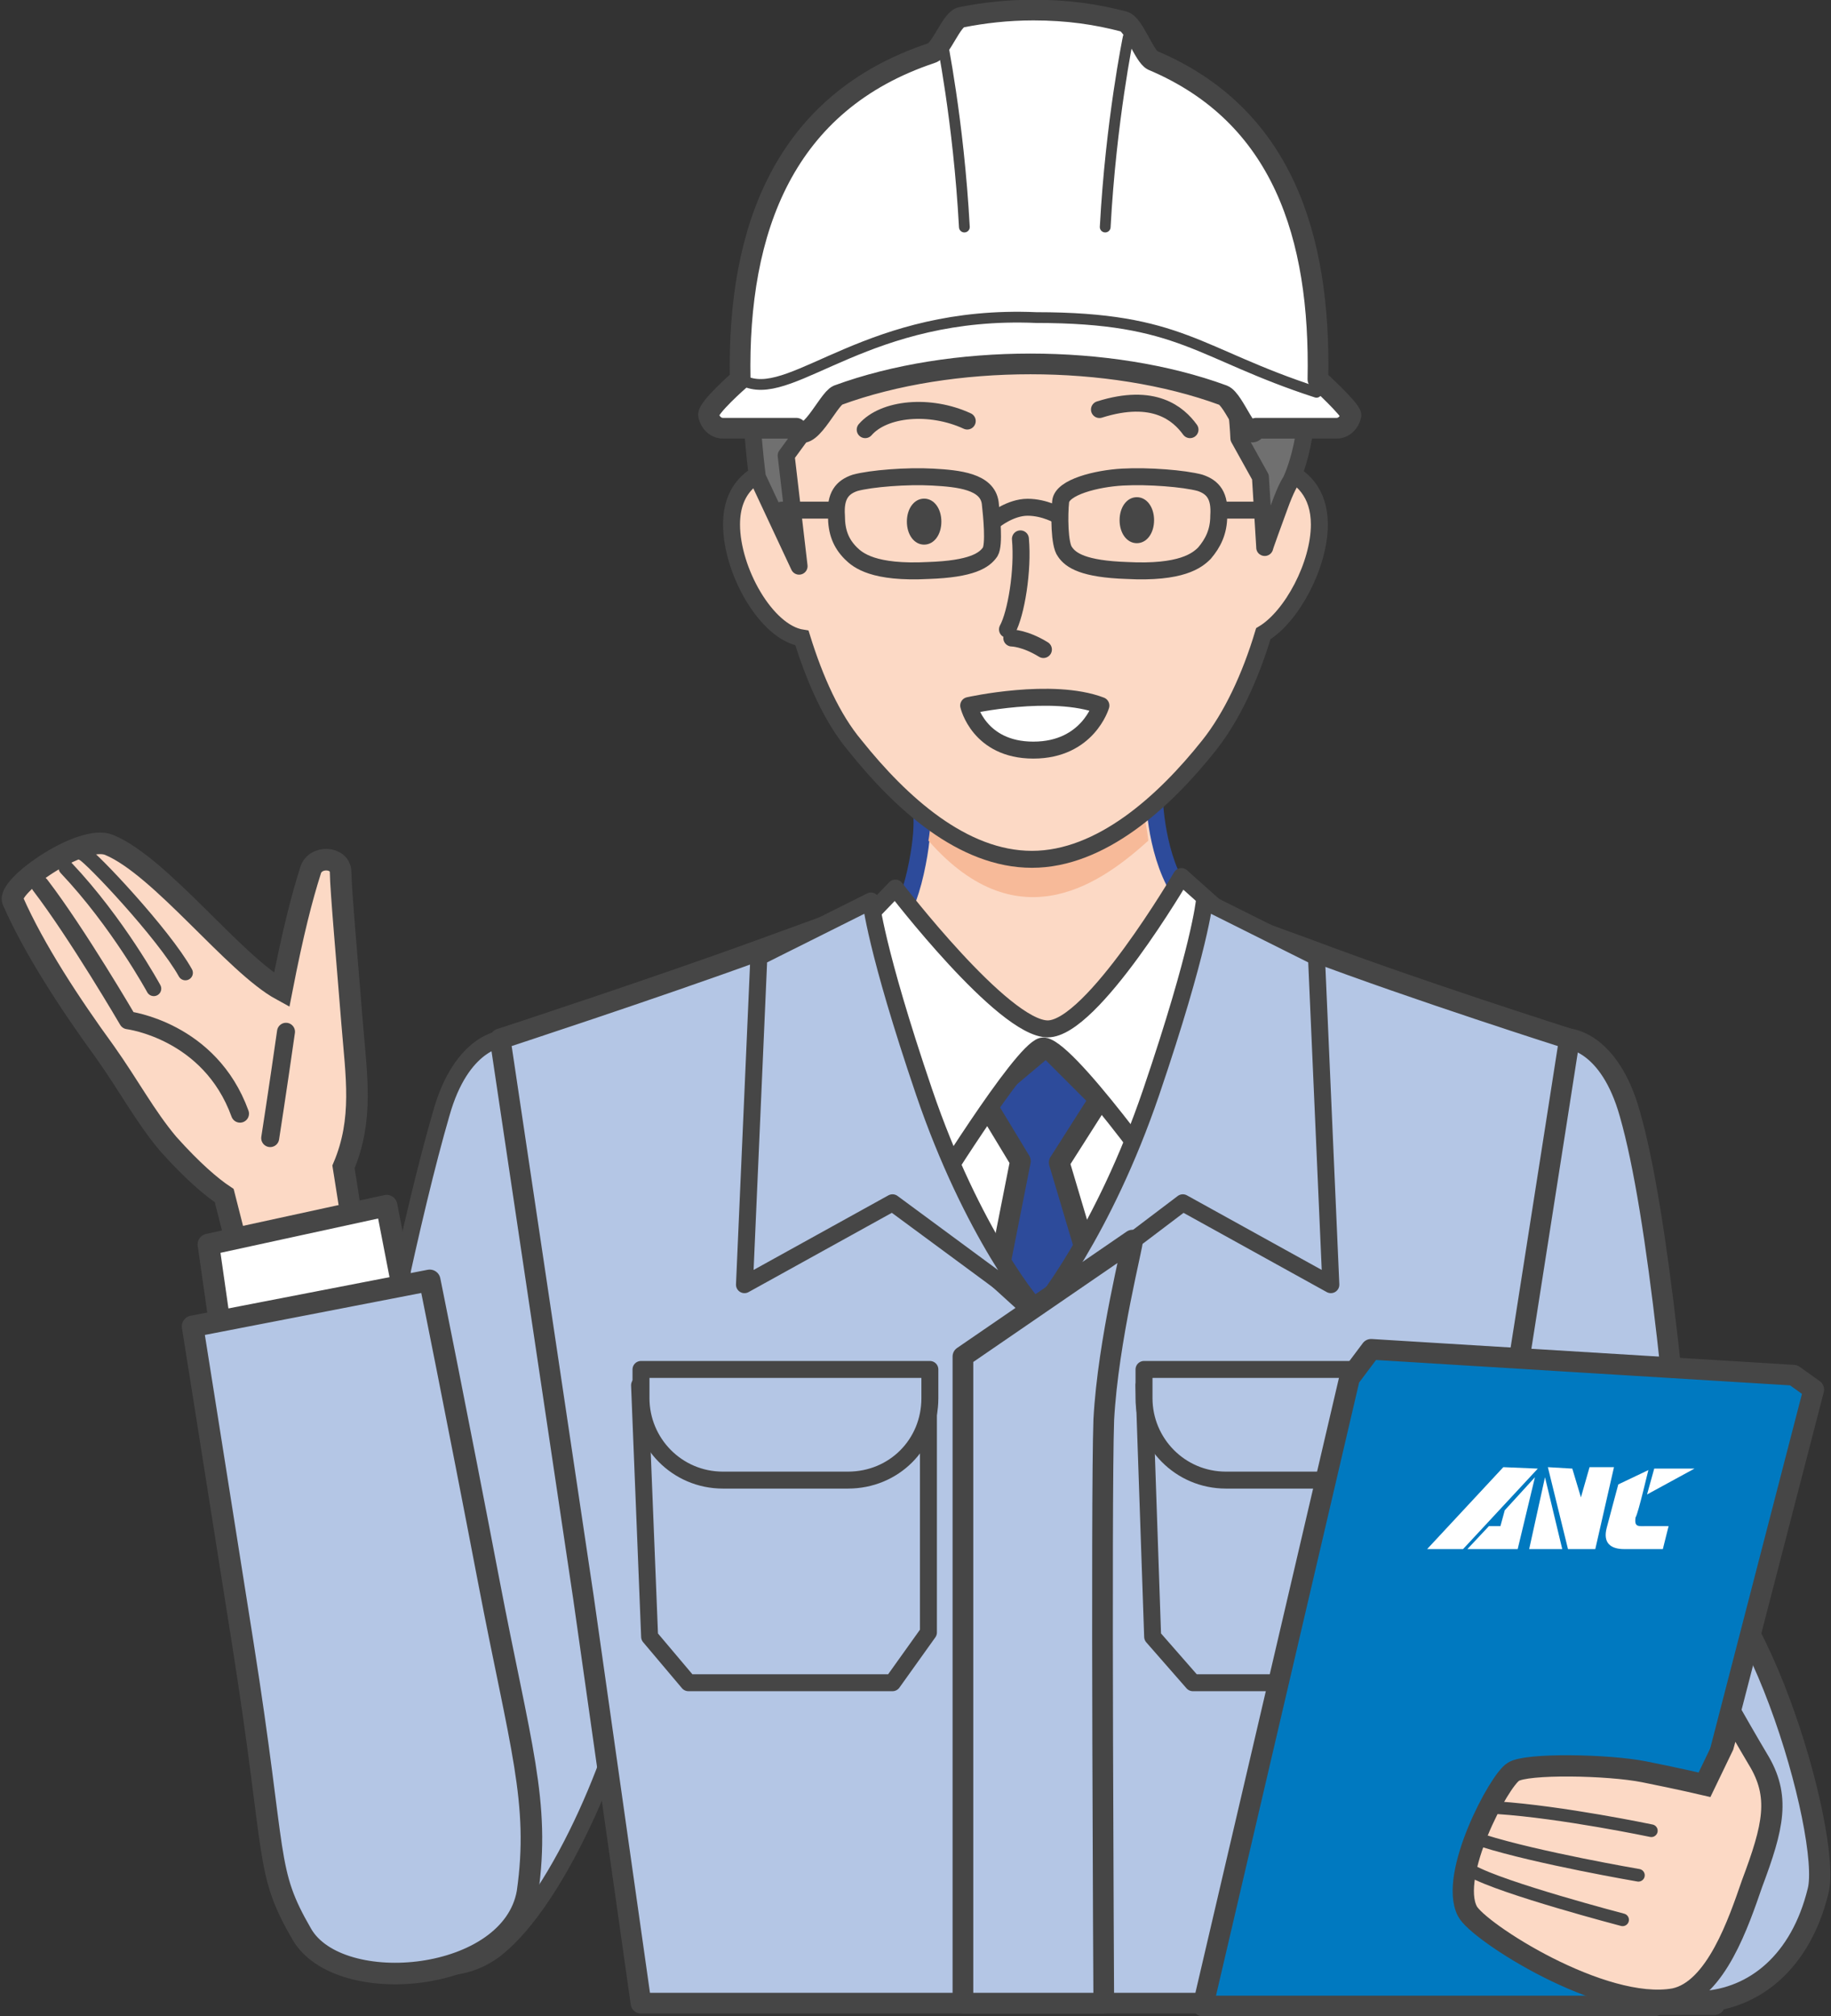
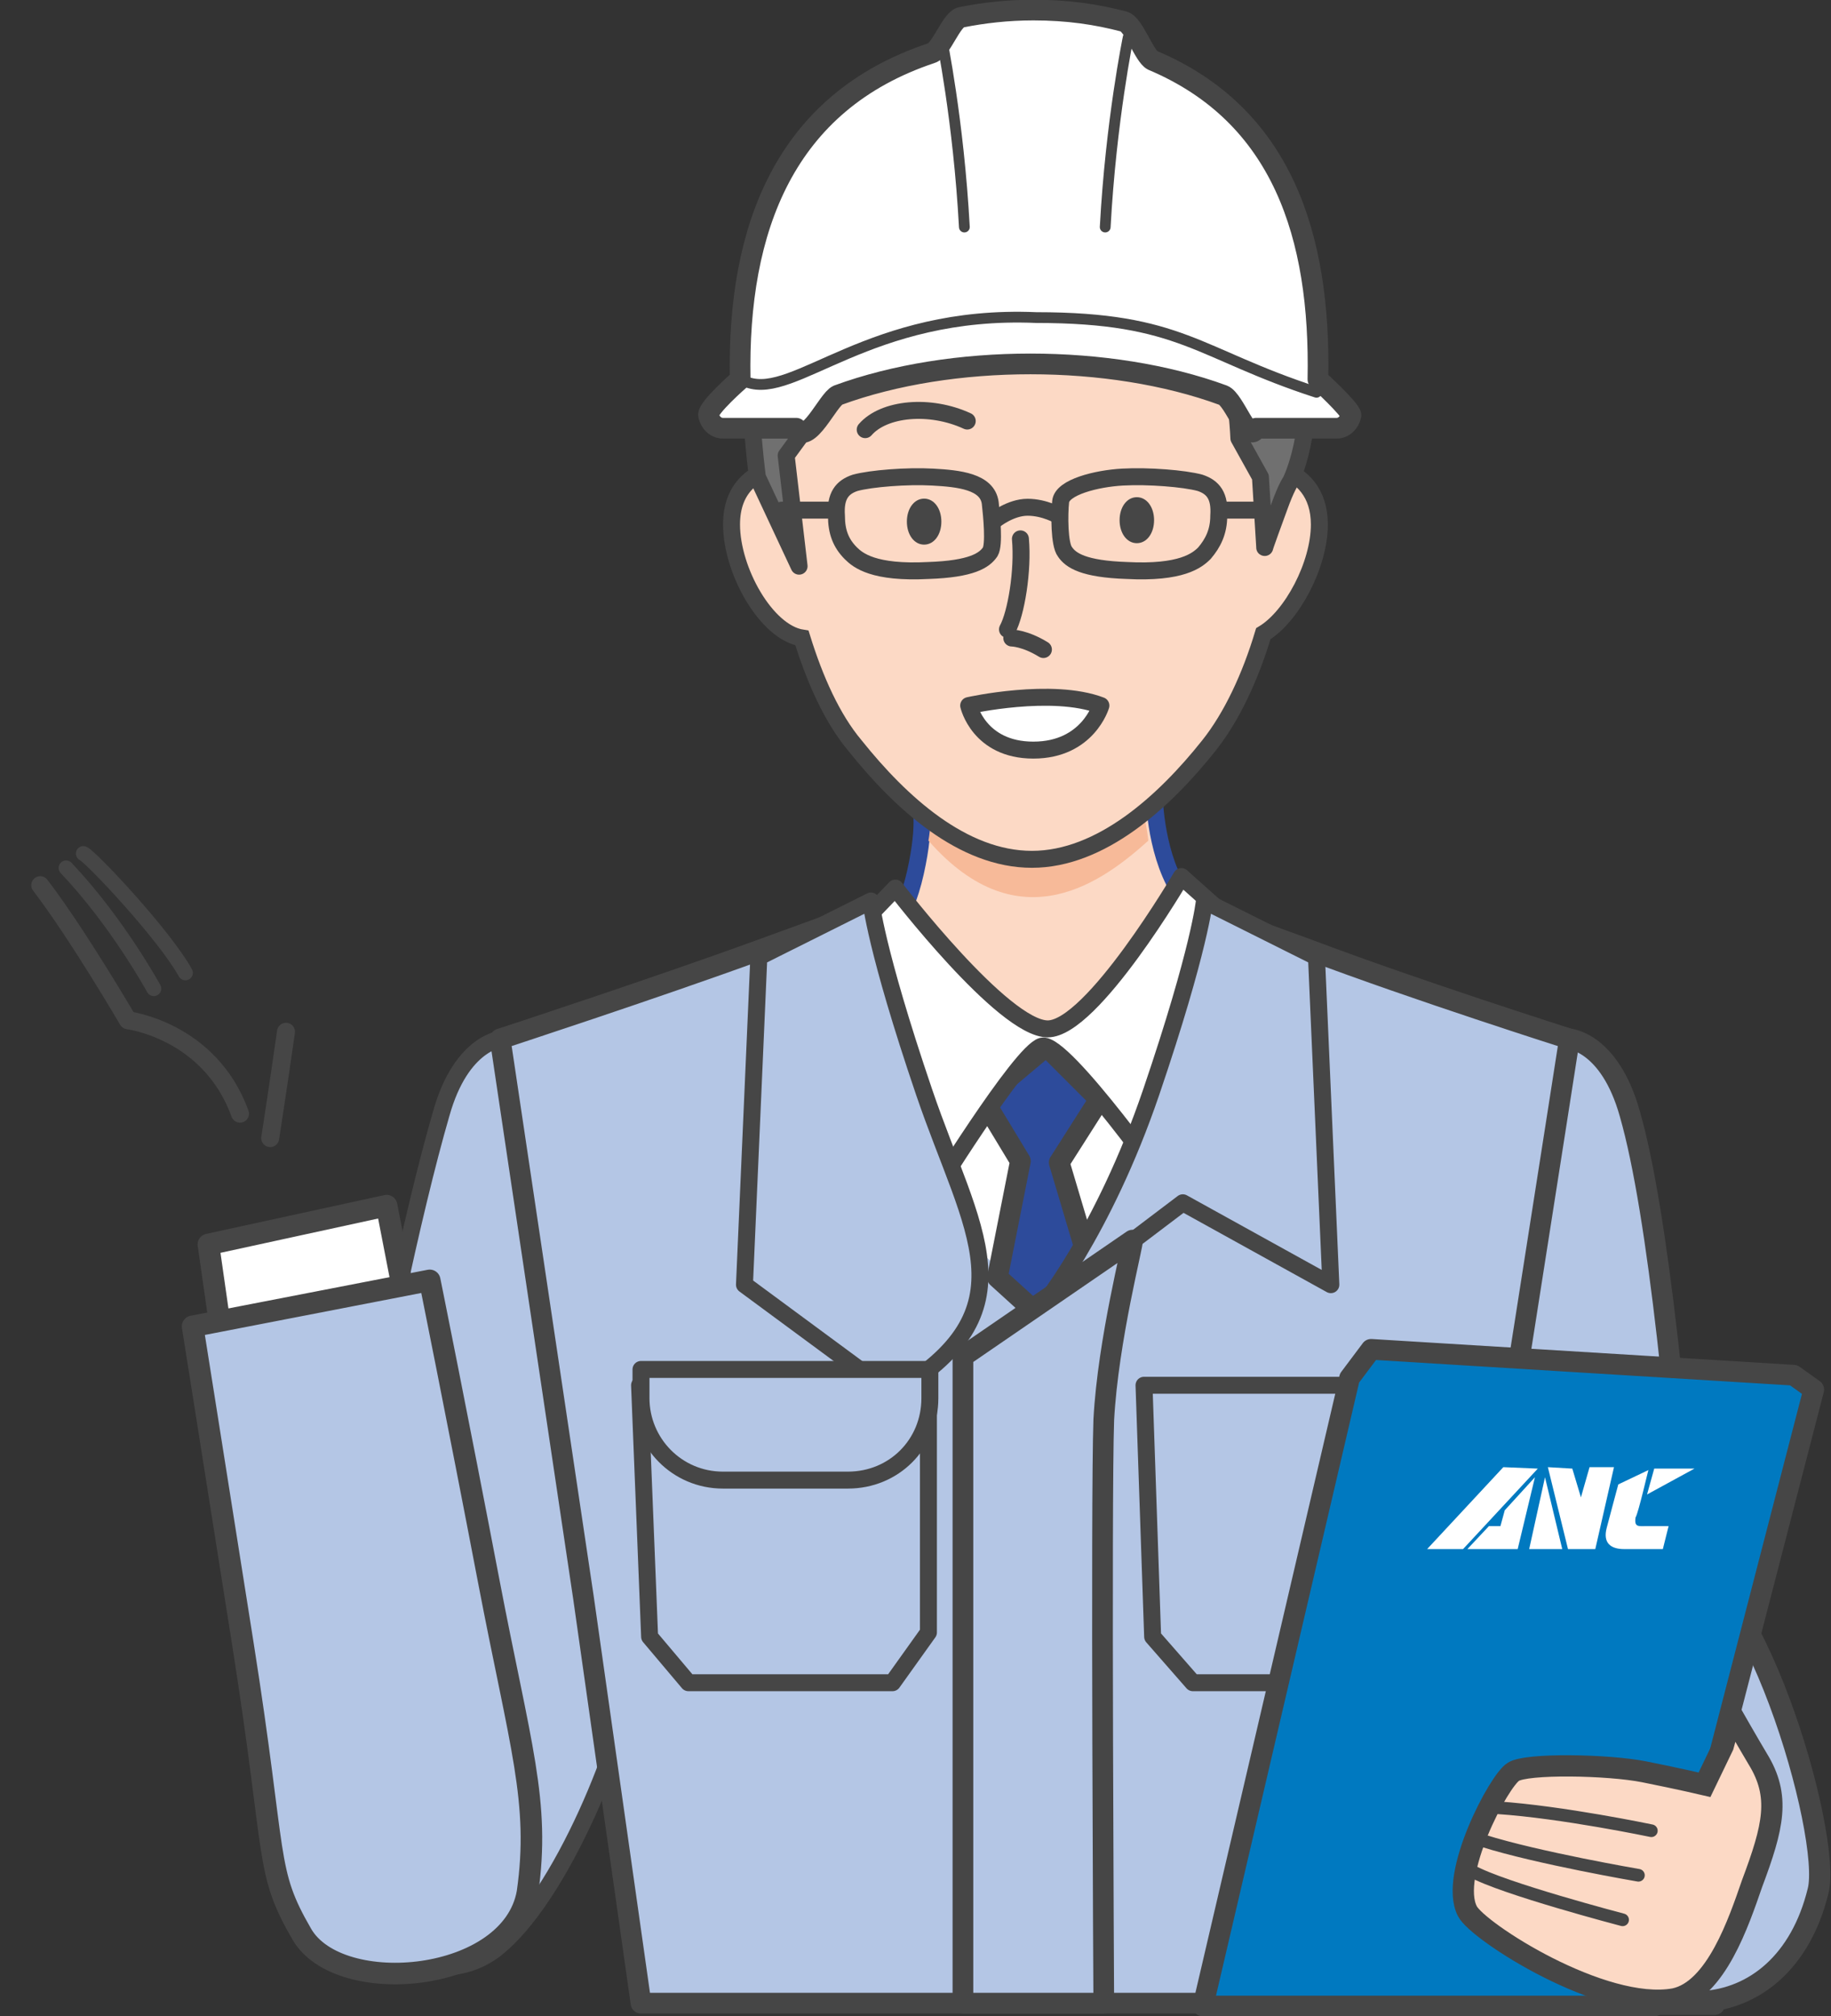
<svg xmlns="http://www.w3.org/2000/svg" version="1.1" id="_レイヤー_2" x="0px" y="0px" viewBox="0 0 127.4 140.3" style="enable-background:new 0 0 127.4 140.3;" xml:space="preserve">
  <rect x="0" y="0" width="127.4" height="140.3" fill="#333333" stroke="none" />
  <style type="text/css">
	.st0{fill:#B4C6E5;stroke:#464646;stroke-width:1.18;stroke-linecap:round;stroke-linejoin:round;}
	.st1{fill:#B4C6E5;stroke:#464646;stroke-width:1.44;stroke-linecap:round;stroke-linejoin:round;}
	.st2{fill:#FCD9C5;stroke:#2D4B9B;stroke-width:1.18;stroke-miterlimit:10;}
	.st3{fill:#F7BA99;}
	.st4{fill:#FFFFFF;}
	.st5{fill:#2D4B9B;stroke:#464646;stroke-width:1.44;stroke-linejoin:round;}
	.st6{fill:#FFFFFF;stroke:#464646;stroke-width:1.18;stroke-linecap:round;stroke-linejoin:round;}
	.st7{fill:#B4C6E5;stroke:#464646;stroke-width:1.48;stroke-linecap:round;stroke-linejoin:round;}
	.st8{fill:#0079C0;stroke:#464646;stroke-width:1.44;stroke-linejoin:round;}
	.st9{fill-rule:evenodd;clip-rule:evenodd;fill:#FFFFFF;}
	.st10{fill:#FCD9C5;stroke:#464646;stroke-width:1.48;stroke-miterlimit:10;}
	.st11{fill:none;stroke:#464646;stroke-width:0.88;stroke-linecap:round;stroke-linejoin:round;}
	.st12{fill:#FCD9C5;stroke:#464646;stroke-width:1.5;stroke-miterlimit:10;}
	.st13{fill:none;stroke:#464646;stroke-width:1.25;stroke-linecap:round;stroke-linejoin:round;}
	.st14{fill:#FFFFFF;stroke:#464646;stroke-width:1.5;stroke-linecap:round;stroke-linejoin:round;}
	.st15{fill:#B4C6E5;stroke:#464646;stroke-width:1.5;stroke-linecap:round;stroke-linejoin:round;}
	.st16{fill:#FCD9C5;stroke:#464646;stroke-width:1.18;stroke-miterlimit:10;}
	.st17{fill:#707070;stroke:#464646;stroke-width:1.18;stroke-linejoin:round;}
	.st18{fill:none;stroke:#464646;stroke-width:1.18;stroke-linecap:round;stroke-linejoin:round;}
	.st19{fill:#464646;}
	.st20{fill:none;stroke:#464646;stroke-width:1.04;stroke-linecap:round;stroke-linejoin:round;}
	.st21{fill:#FFFFFF;stroke:#464646;stroke-width:1.44;stroke-linecap:round;stroke-linejoin:round;}
	.st22{fill:none;stroke:#464646;stroke-width:0.75;stroke-linecap:round;stroke-linejoin:round;}
</style>
  <g id="_タイトル">
    <path class="st0" d="M44,116.3c0.9-10.9,2.5-15.6-9.1-44c0,0-2.8,0.2-4.2,5.2c-4,13.8-9.9,47.2-8.7,51.8c1.2,4.6,7.5,10,12.4,6.4   C39.1,132.1,43.6,120.6,44,116.3L44,116.3z" />
    <path class="st1" d="M113.4,77.5c-1.4-5-4.2-5.2-4.2-5.2c-11.6,28.4-8.5,41-7.7,52c0.3,4.3,2.8,15.2,2.8,15.2h15   C119.3,139.5,117.4,91.4,113.4,77.5L113.4,77.5z" />
    <path class="st1" d="M109.2,72.3c0,0-10.7-3.4-18.1-6.2c-4.7-1.7-10.2-3.8-14.7-4.9v-0.4c-0.9-0.2-1.7-0.4-2.4-0.5   c-0.6-0.1-1.3,0-2,0c-0.8-0.1-1.4-0.1-2,0c-0.7,0.1-1.5,0.2-2.4,0.5v0.4c-4.5,1.1-10,3.2-14.7,4.9c-7.4,2.7-18.1,6.2-18.1,6.2   l5.8,38.9l4,28.2h56.2l2.1-27.4C103,112.1,109.2,72.3,109.2,72.3z" />
    <path class="st2" d="M61.4,65.5c0,0,1.5-1.2,2.3-4.8s0.3-4.8,0.3-4.8l16.3-0.8c0,0,0,4,1.7,6.8c2,3.3,1.4,4.4,1.4,4.4   s-6.4,9.8-9.9,10.4S61.4,65.5,61.4,65.5L61.4,65.5z" />
    <path class="st3" d="M79.9,58.5c-0.2-1.8-0.7-3.3-0.7-3.3l-14.6,0.7c0,0,0.3,0.9,0,2.6C71,65.8,76.9,61.2,79.9,58.5L79.9,58.5z" />
    <path class="st4" d="M62.3,61.8c0,0,7.5,9.8,10.6,9.8c3.1,0,9.3-10.6,9.3-10.6l2.8,2.5c0,0,0.7,5.6,0,10c-0.7,4.4-3.3,9.8-3.3,9.8   S74,89.7,72.5,90s-7.9-6.4-7.9-6.4s-4.1-8.1-4.9-12.7s0.1-6.5,0.1-6.5L62.3,61.8L62.3,61.8z" />
    <polygon class="st5" points="72.7,91.9 76.2,89.3 73.7,80.9 76.5,76.5 72.8,72.8 68.4,76.5 71,80.8 69.4,88.9  " />
    <path class="st6" d="M62.3,61.8c0,0,7.5,9.8,10.6,9.8c3.1,0,9.3-10.6,9.3-10.6l2.8,2.5c0,0,0.7,5.6,0,10c-0.7,4.4-3.3,9.8-3.3,9.8   S74,72.4,72.5,72.8c-1.5,0.4-7.9,10.8-7.9,10.8s-4.1-8.1-4.9-12.7s0.1-6.5,0.1-6.5L62.3,61.8L62.3,61.8z" />
-     <path class="st0" d="M64.3,76c-3.4-10-3.7-13.3-3.7-13.3l-7.8,3.9l-1,22.8l10.3-5.7l10.3,7.6C72,91.2,67.6,85.7,64.3,76L64.3,76z" />
+     <path class="st0" d="M64.3,76c-3.4-10-3.7-13.3-3.7-13.3l-7.8,3.9l-1,22.8l10.3,7.6C72,91.2,67.6,85.7,64.3,76L64.3,76z" />
    <path class="st0" d="M80.1,76c3.4-10,3.7-13.3,3.7-13.3l7.8,3.9l1,22.8l-10.3-5.7L72,91.5C72.4,91.2,76.8,85.7,80.1,76L80.1,76z" />
    <path class="st1" d="M78.8,86.3l-11.8,8.1v45h9.8c0,0-0.2-35,0-40.6C77.1,93.2,78.9,86.4,78.8,86.3L78.8,86.3z" />
    <polygon class="st0" points="64.6,113.6 64.6,96.4 44.5,96.4 45.2,113.9 47.9,117.1 62.1,117.1  " />
    <path class="st0" d="M44.6,95.3h20.1v2c0,3.2-2.5,5.7-5.7,5.7h-8.7c-3.2,0-5.7-2.6-5.7-5.7L44.6,95.3   C44.6,95.3,44.6,95.3,44.6,95.3z" />
    <polygon class="st0" points="99.7,113.6 99.7,96.4 79.6,96.4 80.2,113.9 83,117.1 97.1,117.1  " />
-     <path class="st0" d="M79.6,95.3h20.1v2c0,3.2-2.6,5.7-5.7,5.7h-8.7c-3.2,0-5.7-2.6-5.7-5.7L79.6,95.3   C79.6,95.3,79.6,95.3,79.6,95.3z" />
    <path class="st7" d="M116,108.1c5.8-0.1,11.5,19.7,10.5,23.5c-1.2,4.9-4.4,7.5-8.1,7.7c-4,0.3-6.8-1.3-8.6-4.4   S110.3,108.2,116,108.1z" />
    <polygon class="st8" points="115.1,139.6 126.2,96.7 124.8,95.7 95.4,93.9 93.9,95.9 83.7,139.6 83.8,139.6  " />
    <g id="ANC">
      <polygon class="st9" points="104.6,102.1 99.3,107.8 101.8,107.8 107,102.2   " />
      <polygon class="st9" points="106.8,102.8 104.7,105.1 104.4,106.2 103.6,106.2 102.1,107.8 105.6,107.8   " />
      <polygon class="st9" points="107.5,102.8 106.4,107.8 108.7,107.8   " />
      <polygon class="st9" points="107.7,102.1 109.1,107.8 111,107.8 112.3,102.1 110.6,102.1 110,104.2 109.4,102.2   " />
      <path class="st9" d="M114.7,102.3l-2.1,1c0,0-0.7,2.6-0.8,3c-0.3,1.1,0.3,1.5,1.2,1.5h2.7l0.4-1.6c0,0-1,0-1.5,0    c-0.6,0-0.9,0.1-0.8-0.6C114,105.3,114.7,102.2,114.7,102.3" />
      <polygon class="st9" points="115.1,102.2 114.6,104 117.9,102.2   " />
    </g>
    <path class="st10" d="M121.9,131.1c1.5-4,2-6.1,0.4-8.7c-0.6-1-1.8-3.1-1.8-3.1l-0.6,2.2l-1.3,2.7c0,0-1.7-0.4-4.2-0.9   c-2.5-0.5-8.2-0.6-9.1,0c-1,0.6-4.5,7.2-3.2,9.7c0.7,1.4,9.4,7,14.4,6.1C119.4,138.5,121,133.7,121.9,131.1L121.9,131.1z" />
    <path class="st11" d="M114.9,127.4c0,0-6.2-1.3-10.7-1.6" />
    <path class="st11" d="M114,130.5c0,0-7-1.2-10.8-2.4" />
    <path class="st11" d="M112.9,133.6c0,0-8.4-2.2-10.5-3.4" />
-     <path class="st12" d="M23.9,81.2c1.4-3.3,0.9-6.3,0.6-10c-0.3-3.8-0.8-9.4-0.8-10.5s-1.8-1.2-2.1-0.1c-0.6,1.9-1.2,4.2-2,8.3   c-3.3-1.8-8.4-8.6-12-10.1c-1.9-0.8-7.2,2.9-6.7,3.9c1.5,3.4,4,7.2,6.4,10.5c1.7,2.4,2.8,4.5,4.4,6.4c1.7,1.9,3,3,3.9,3.6l1.5,5.9   l7.4-4.1L23.9,81.2L23.9,81.2L23.9,81.2z" />
    <path class="st13" d="M19.9,71.8c-0.6,4.2-1.1,7.4-1.1,7.4" />
    <path class="st13" d="M2.8,61.6C5.4,65,8.9,71,8.9,71s5.7,0.7,7.8,6.5" />
    <polygon class="st14" points="15.4,92.9 14.5,86.6 26.9,83.9 28.2,90.6  " />
    <path class="st15" d="M21,134.6c-2.6-4.5-1.7-5-4.1-20.2s-3.5-22.1-3.5-22.1l16.5-3.2c0,0,1.9,9.4,4.1,20.9   c2.2,11.5,3.6,15.4,2.7,21.7C35.6,138,23.6,139.1,21,134.6L21,134.6z" />
    <path class="st16" d="M91.8,36.5c0-2.2-1.2-3.4-2.7-3.9c-0.4-5.1,1.8-10.6-1-14.1C84.9,14.5,76.5,13,71.7,13s-13,1.3-16.2,5.3   c-2.7,3.4-0.7,9-1.1,14.1c-1.9,0.4-3.5,1.5-3.5,4.1c0,3.2,2.4,7.5,4.9,7.9c0.9,2.9,2.1,5.6,3.7,7.5c3.2,4,7.5,7.9,12.3,7.9   s9.2-4,12.3-7.9c1.6-2,2.9-4.8,3.8-7.8C89.9,42.9,91.8,39.3,91.8,36.5L91.8,36.5z" />
    <path class="st17" d="M55.6,39.4l-0.9-7.7l1.9-2.6l0.8-5.1c0,0-0.6-1.6,1.8-3.9c3.5-3.2,12.7-4.1,12.7-4.1l-2.6,2.3l7.7-2.6   l-2.6,2.1l5.3-0.7l-1.4,1.3l4.5,0.5c0,0,2.1,4,2.7,6.2c0.6,2.7,0.7,5.4,0.7,5.4l1.5,2.7l0.3,4.9c0,0-0.1,0.2,1-2.8   c0.5-1.4,0.8-1.8,0.8-1.8s1.8-3.5,0.9-9.1c-1.1-7-2.1-11-7-11.7c-1.2-2.5-3.1-3.3-10.9-3.7s-10.1,1-15,4.1c-3.7,2.4-4.4,3.8-5.1,7   c-1.1,5.1,0,13.1,0,13.1L55.6,39.4L55.6,39.4z" />
    <path class="st18" d="M58.2,35.9c-0.1-1.4,0.4-2,1.3-2.3c1.1-0.3,3.6-0.5,5.4-0.4c1.8,0.1,3.8,0.3,4,1.8c0.1,0.9,0.3,2.9,0,3.4   c-0.4,0.6-1.3,1.2-4.3,1.3c-3.8,0.2-4.9-0.7-5.4-1.2C58.5,37.8,58.2,37,58.2,35.9L58.2,35.9z" />
    <path class="st18" d="M84.8,35.9c0.1-1.4-0.4-2-1.3-2.3c-1.1-0.3-3.6-0.5-5.4-0.4s-4.2,0.7-4.3,1.7c-0.1,0.9-0.1,3,0.3,3.5   c0.4,0.6,1.3,1.2,4.3,1.3c3.8,0.2,4.9-0.7,5.4-1.2C84.4,37.8,84.8,37,84.8,35.9L84.8,35.9z" />
    <path class="st18" d="M69.2,36.2c0,0,1.1-0.9,2.3-0.9s2.2,0.6,2.2,0.6" />
    <line class="st18" x1="54.4" y1="35.5" x2="58" y2="35.5" />
    <line class="st18" x1="84.9" y1="35.5" x2="87.9" y2="35.5" />
    <path class="st18" d="M60.2,29.9c1.3-1.5,4.5-1.8,7.1-0.6" />
-     <path class="st18" d="M76.5,28.5c3.8-1.2,5.5,0.3,6.3,1.4" />
    <path class="st18" d="M71,37.5c0.2,2.2-0.3,5.2-0.9,6.3" />
    <path class="st19" d="M65.5,36.3c0,0.9-0.5,1.6-1.2,1.6s-1.2-0.7-1.2-1.6s0.5-1.6,1.2-1.6C65,34.7,65.5,35.4,65.5,36.3z" />
    <path class="st19" d="M80.3,36.2c0,0.9-0.5,1.6-1.2,1.6s-1.2-0.7-1.2-1.6s0.5-1.6,1.2-1.6S80.3,35.3,80.3,36.2z" />
    <path class="st6" d="M76.6,49.1c0,0-0.9,3.1-4.7,3.1s-4.5-3.1-4.5-3.1S73.2,47.8,76.6,49.1z" />
    <path class="st18" d="M70.4,44.4c0,0,0.9,0,2.2,0.8" />
    <path class="st20" d="M4.6,60.4c3.6,3.8,6.1,8.4,6.1,8.4" />
    <path class="st20" d="M5.8,59.4c0.5,0.2,5.6,5.6,7.1,8.3" />
    <path class="st21" d="M91.7,26.4C91.9,16.4,89.2,8,80.2,4.2c-0.6-0.3-1.3-2.5-2-2.7c-1.9-0.5-3.9-0.8-6.3-0.8c-1.8,0-3.5,0.2-5,0.5   c-0.7,0.1-1.4,2.3-2.1,2.5C54.6,7.1,51.3,15.9,51.5,26.4c0,0-2.3,2-2.2,2.5s0.5,0.9,1,0.9h5.1c0.8,1.3,2.2-2,2.9-2.3   c7.9-2.9,18.9-2.9,26.8,0c0.8,0.3,1.8,3.5,2.3,2.3H93c0.5,0,0.9-0.4,1-0.9C94,28.5,91.7,26.4,91.7,26.4L91.7,26.4z" />
    <path class="st22" d="M52,26.6c3.3,1.2,8.5-5,20.1-4.5c10.1,0,11.2,2.5,19.5,5.2" />
    <path class="st22" d="M65.5,2.6c0,0,1.2,5.8,1.6,13.2" />
    <path class="st22" d="M78.5,2.6c0,0-1.2,5.8-1.6,13.2" />
  </g>
</svg>